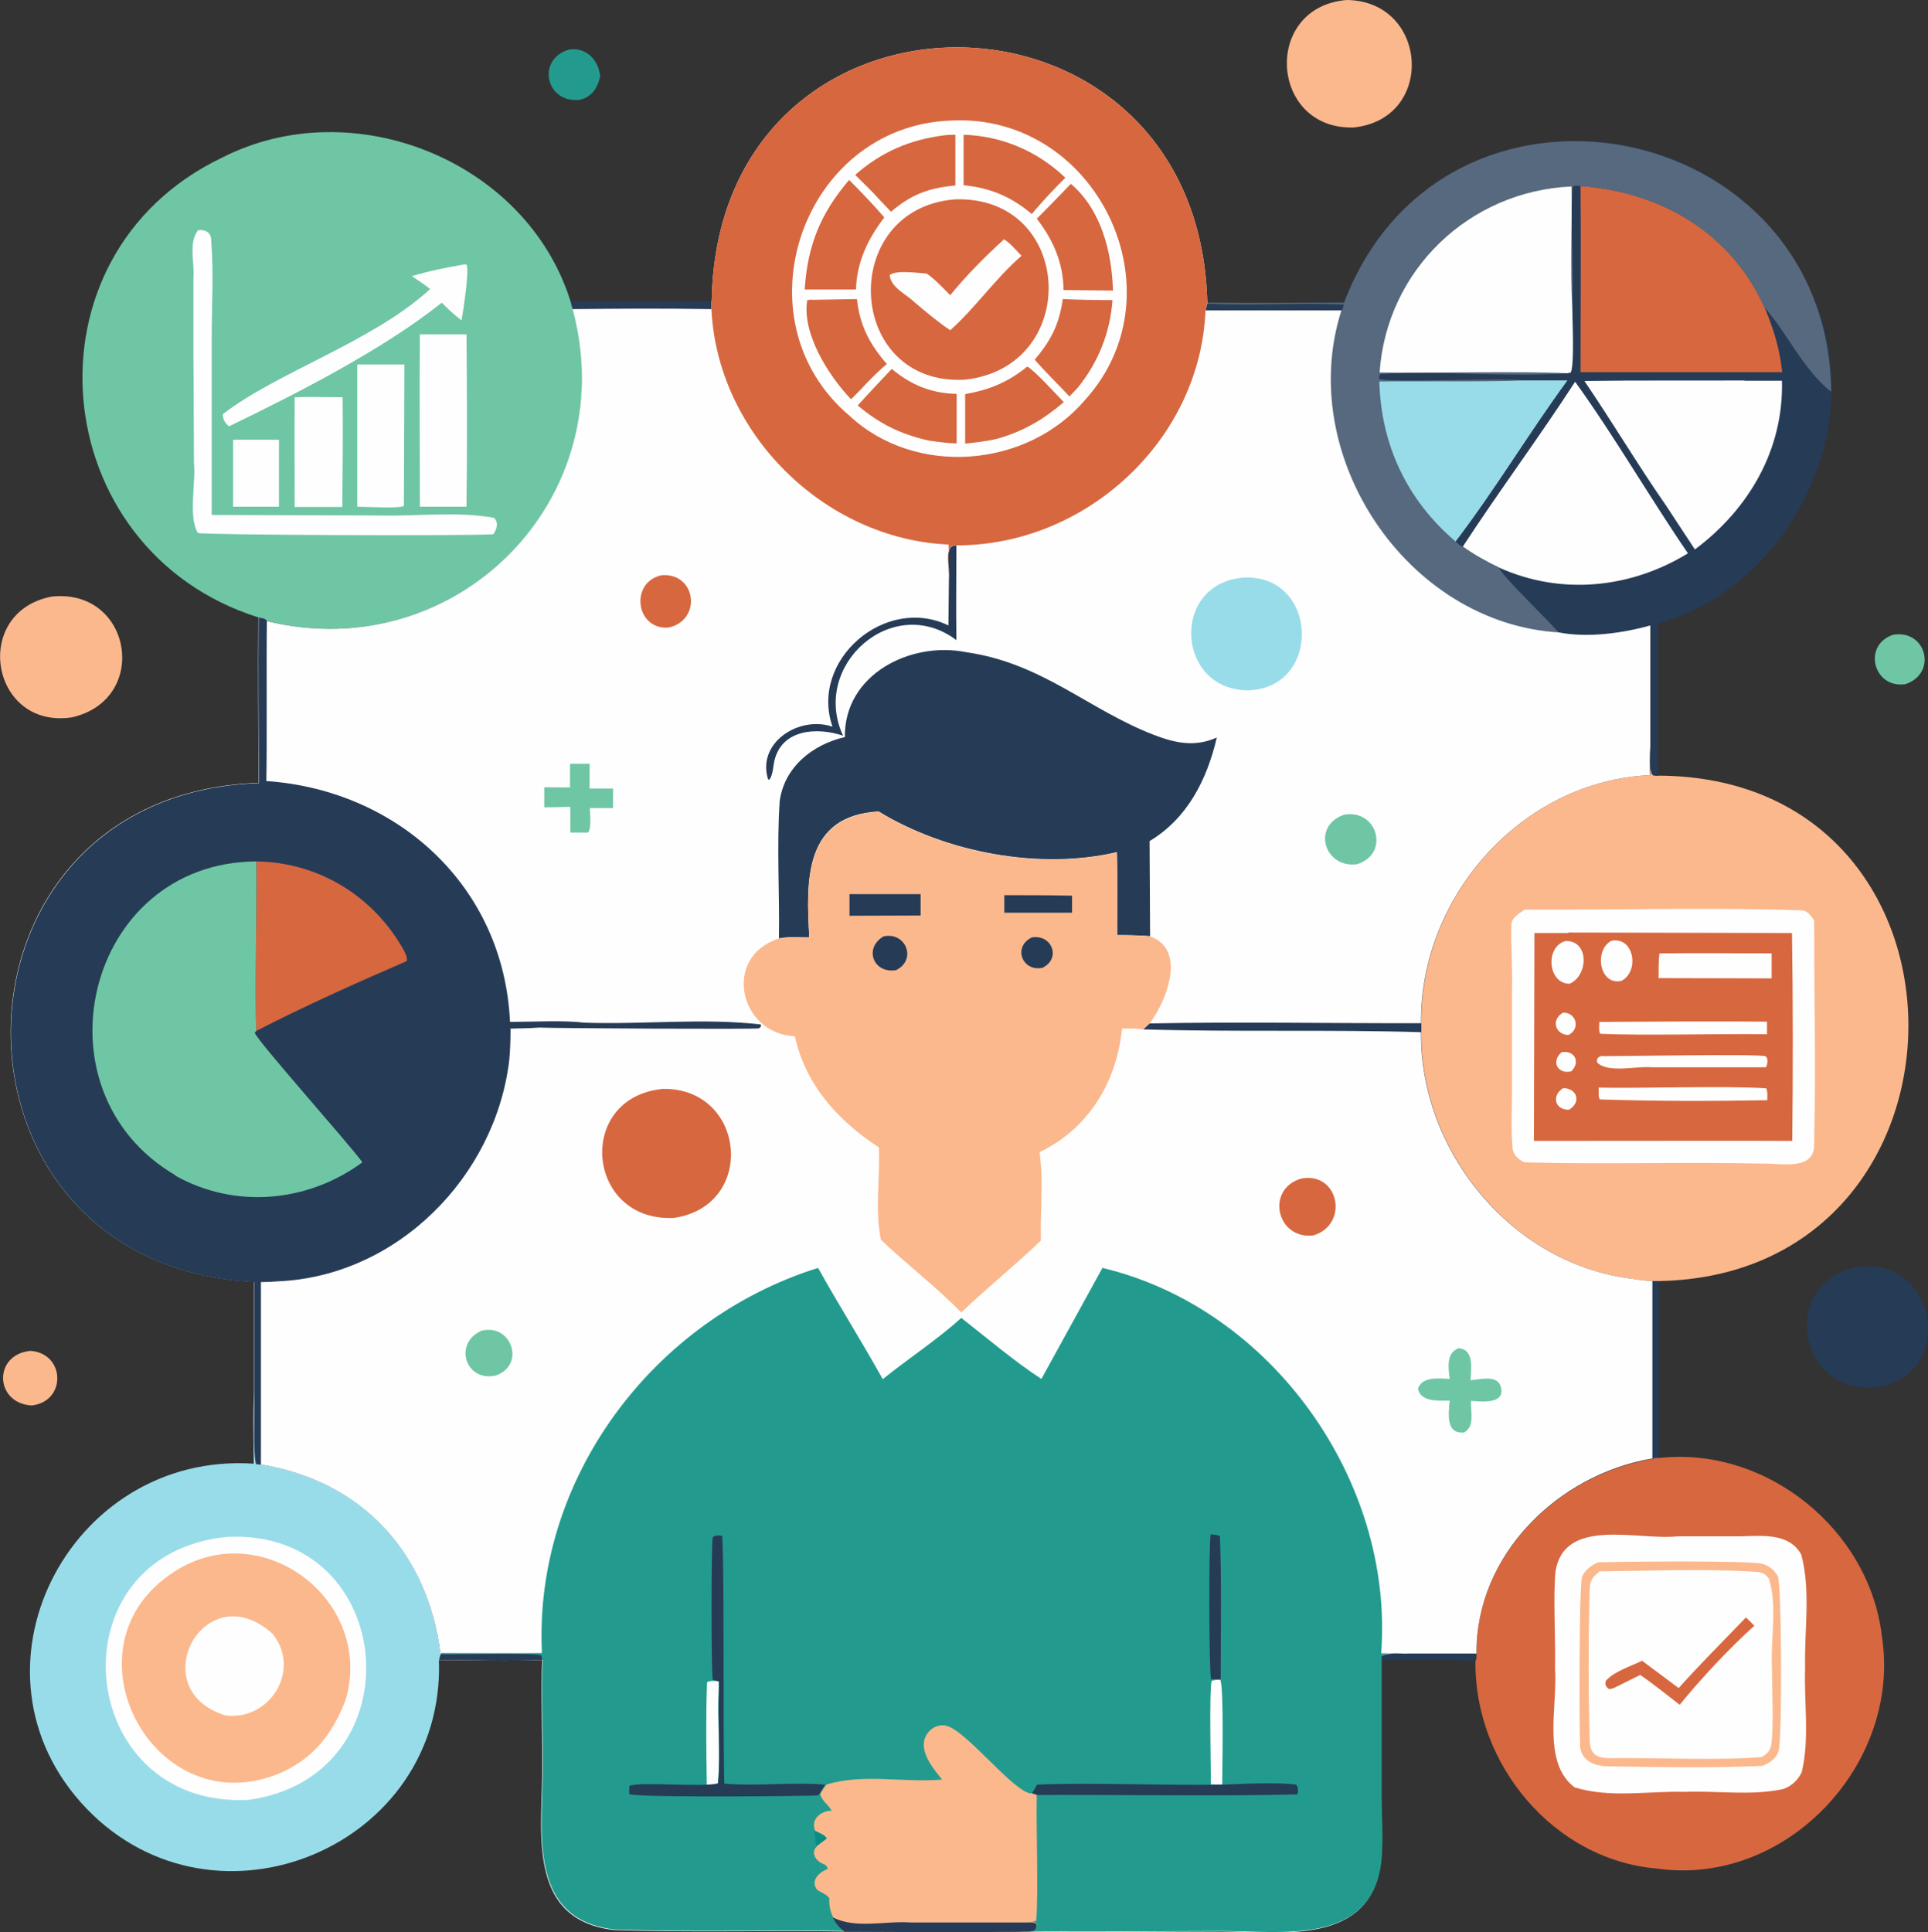
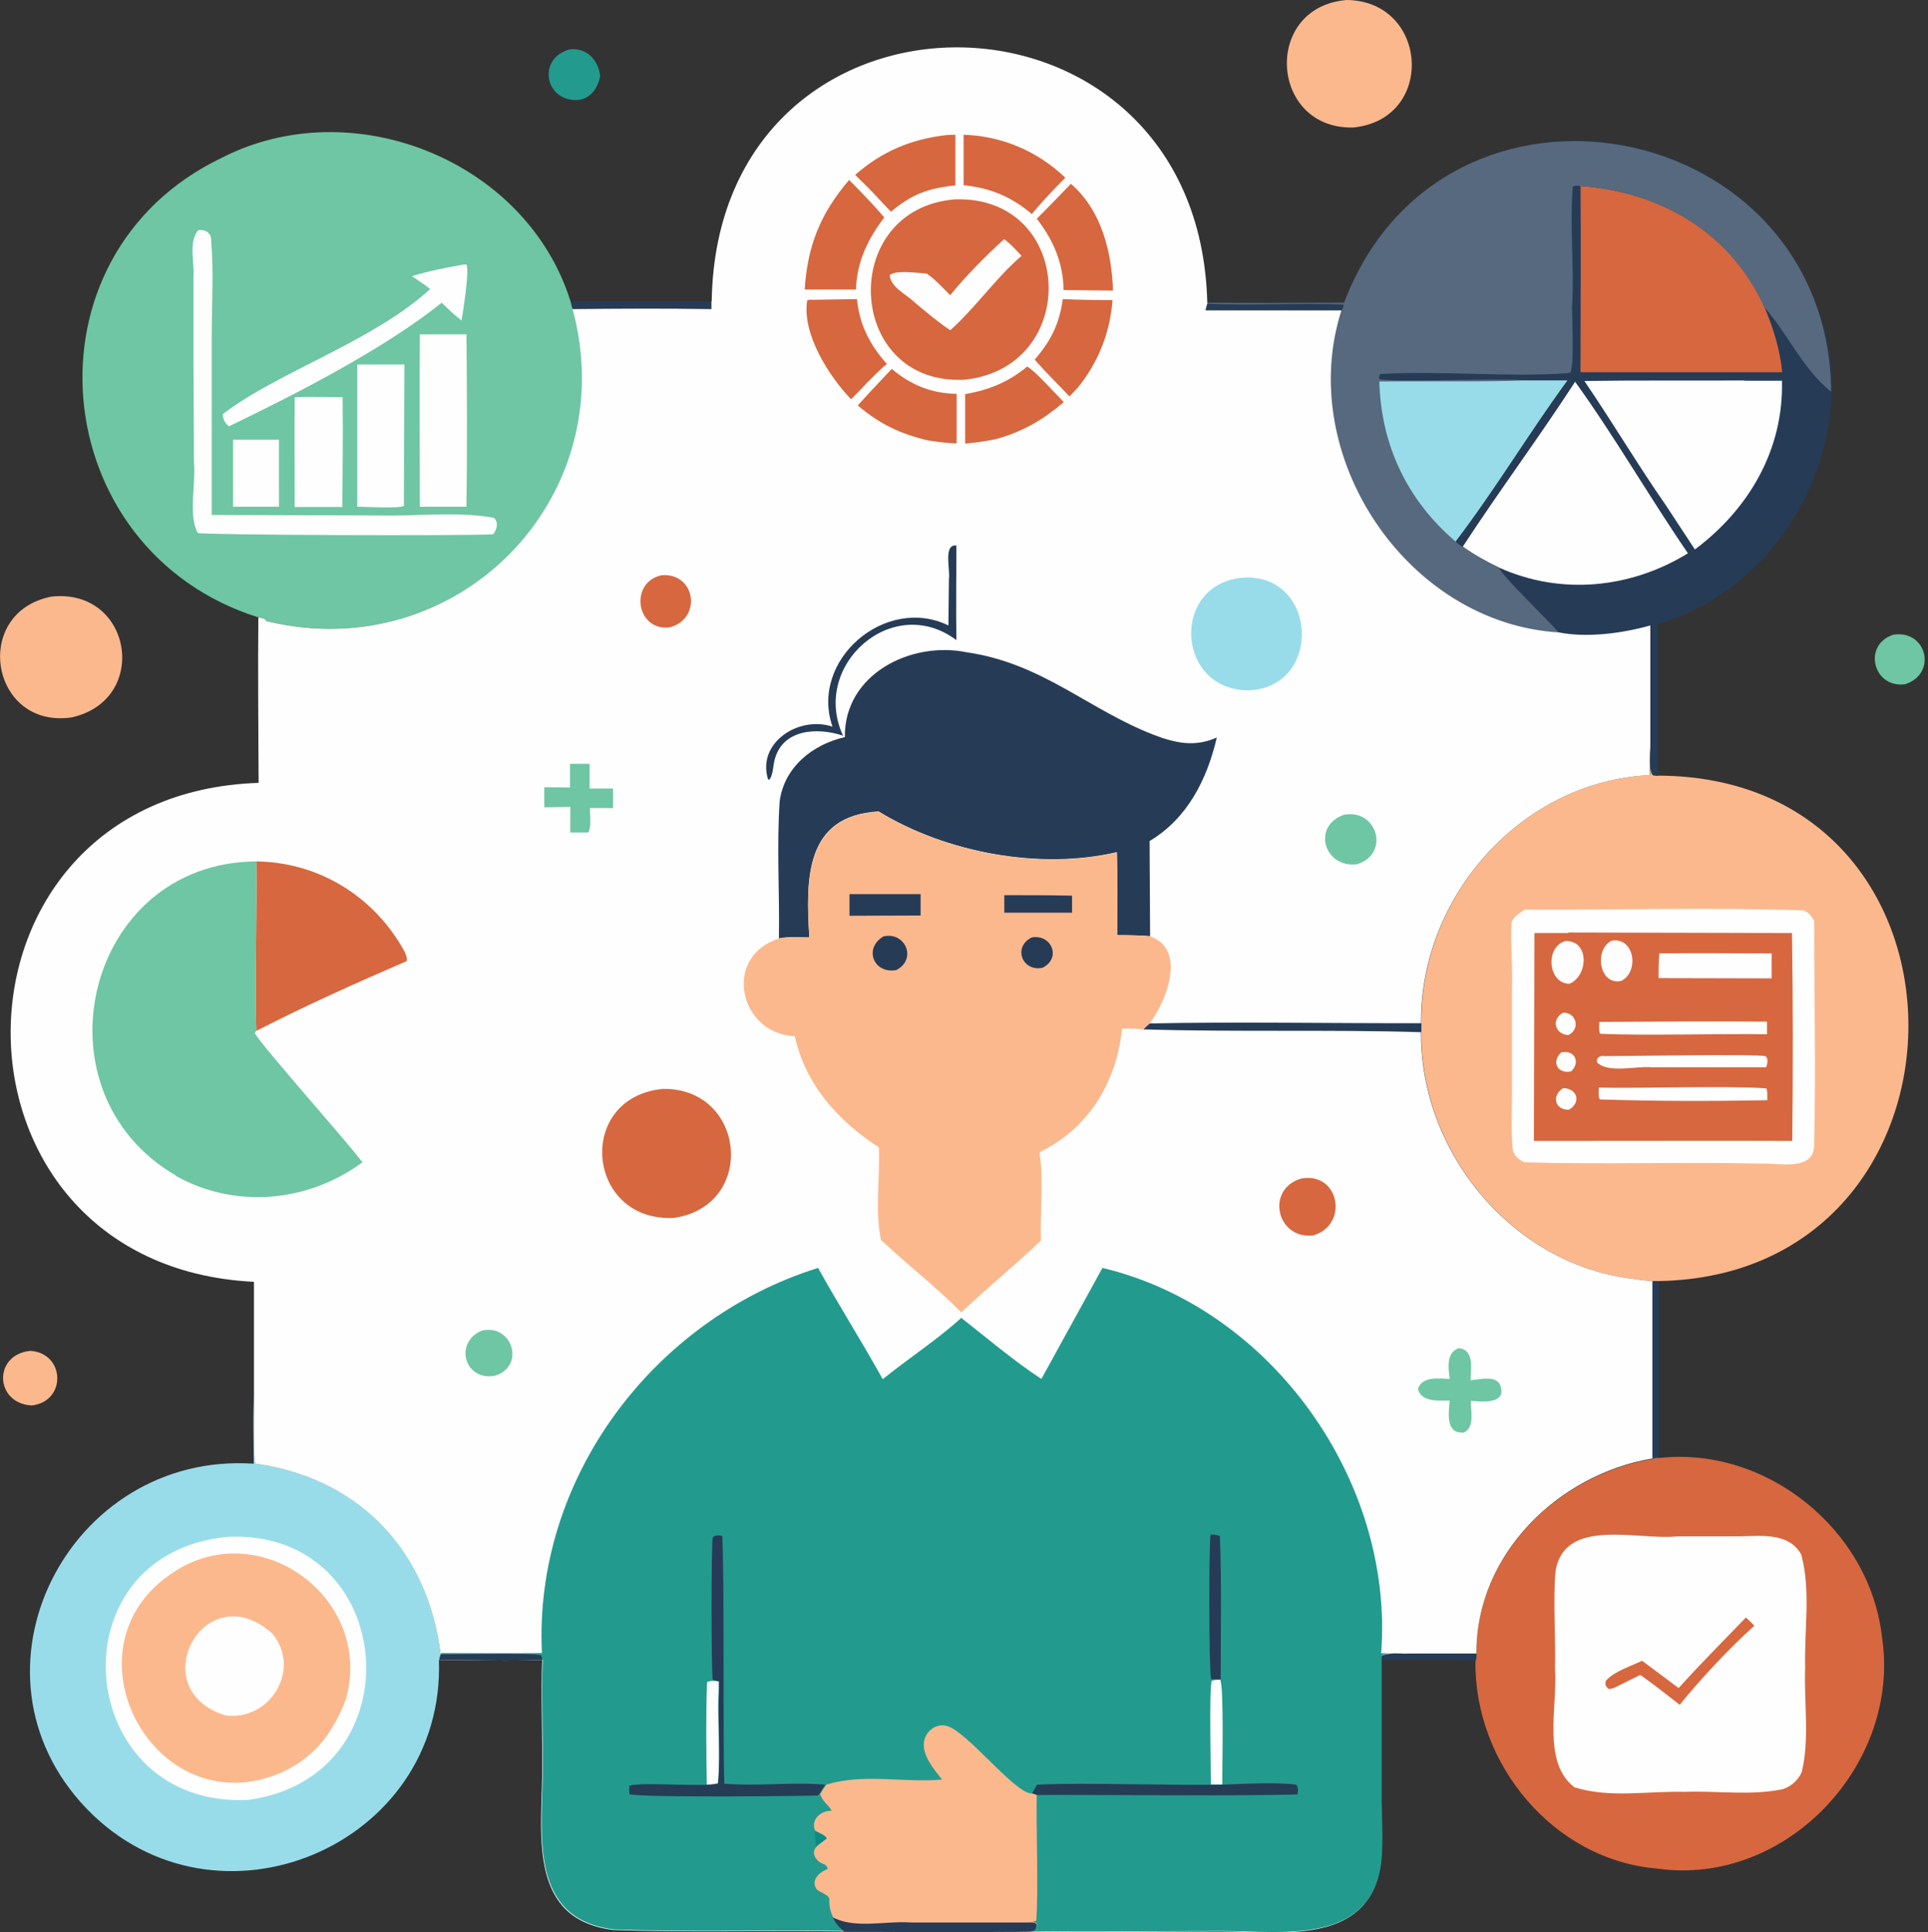
<svg xmlns="http://www.w3.org/2000/svg" id="Layer_1" data-name="Layer 1" viewBox="0 0 74.85 75.01">
  <rect x="0" y="0" width="74.85" height="75.01" fill="#333333" stroke="none" />
  <defs>
    <style>
      .cls-1 {
        fill: #57697e;
      }

      .cls-2 {
        fill: #263b56;
      }

      .cls-3 {
        fill: #fcb88d;
      }

      .cls-4 {
        fill: #d7673f;
      }

      .cls-5 {
        fill: #088d85;
      }

      .cls-6 {
        fill: #6ec6a4;
      }

      .cls-7 {
        fill: #229b8e;
      }

      .cls-8 {
        fill: #99dce9;
      }

      .cls-9 {
        fill: #fefefe;
      }
    </style>
  </defs>
  <path class="cls-2" d="m57.33,64.19c0,.12.01.19-.04.29-1.21-.08-2.46-.03-3.68-.03v-.16c.23-.17.77-.09,1.06-.1h2.66Z" />
  <path class="cls-2" d="m22.15,11.7h5.48s0,.29,0,.29c-1.8-.02-3.6-.02-5.39,0-.05-.08-.07-.2-.09-.3Z" />
  <path class="cls-6" d="m73.5,24.64c1.3-.21,1.72,1.51.47,1.92-1.24.18-1.68-1.52-.47-1.92Z" />
  <path class="cls-7" d="m22.11,1.92c.66-.09,1.13.42,1.19,1.04-.09.45-.35.85-.84.92-1.3.1-1.63-1.61-.35-1.96Z" />
  <path class="cls-3" d="m1.18,52.44c1.36.09,1.41,1.98.04,2.12-1.43-.09-1.49-1.98-.04-2.12Z" />
-   <path class="cls-2" d="m72.21,49.17c3.05-.34,3.71,4.27.62,4.69-3.11.28-3.77-4.2-.62-4.69Z" />
  <path class="cls-3" d="m2,23.16c3.13-.34,3.84,4.01.78,4.69-3.15.46-3.9-4.08-.78-4.69Z" />
  <path class="cls-3" d="m52.28,0c3.18.03,3.47,4.64.25,4.95-3.24.07-3.52-4.68-.25-4.95Z" />
  <path class="cls-8" d="m9.87,53.99c.02.43-.06,2.68.08,2.84l.18.02c3.95.64,6.49,3.43,6.97,7.34v.02c-.02.07-.05.15-.06.23.25,7.24-8.67,10.97-13.68,5.77-5.08-5.3-.7-13.87,6.49-13.39,0-.94-.04-1.89.02-2.83Z" />
  <path class="cls-9" d="m8.83,59.66c6.64-.31,7.4,9.29.83,10.21-6.79.36-7.69-9.54-.83-10.21Z" />
  <path class="cls-3" d="m10.95,68.8c-4.96,2.17-8.74-4.91-4.15-7.81,3.39-2.16,7.74,1.14,6.62,5-.5,1.29-1.2,2.22-2.47,2.81Z" />
  <path class="cls-9" d="m8.75,66.59c-3.23-.99-.83-5.52,1.82-3.18,1.15,1.39-.08,3.41-1.82,3.18Z" />
  <path class="cls-4" d="m64.14,56.63l.26-.03c4.16-.47,8.18,2.77,8.66,6.92.77,4.94-3.7,9.72-8.71,9.02-4.04-.33-7.11-4.06-7.07-8.04.05-.11.04-.18.04-.29-.04-3.84,3.16-6.95,6.82-7.57Z" />
  <path class="cls-9" d="m61.15,69.4c-1.31-.96-.67-3.18-.78-4.64.03-.96-.08-2.83.02-3.76.34-2.13,3.21-1.19,4.74-1.36,0,0,2.45,0,2.45,0,.84-.02,1.88-.14,2.35.71.38,1.41.11,2.95.15,4.39-.05,1.34.18,2.75-.13,4.05-.14.31-.4.55-.72.66-1.24.27-2.56.06-3.82.11-1.4-.04-2.9.25-4.26-.17Z" />
-   <path class="cls-3" d="m62.04,60.65c.85-.03,5.89-.08,6.39.06.25.07.47.25.59.48.15.29.18,6.43.02,6.82-.11.29-.35.43-.62.54-1.97.09-3.98.05-5.95.02-.6,0-1.16-.24-1.13-.92-.03-.63-.04-6.14.08-6.44.11-.27.37-.45.62-.56Z" />
  <path class="cls-9" d="m62.08,61c2-.02,4.17-.11,6.14.02.21.03.33.09.45.26.34,1.04.07,2.31.12,3.41,0,.7.08,2.49-.03,3.07-.04.22-.18.33-.36.45-1.89.14-3.83.02-5.73.04-.5.02-.92-.03-.95-.62-.06-1.96-.06-4.07,0-6.03.03-.29.15-.41.37-.59Z" />
  <path class="cls-4" d="m67.76,62.78c.13.09.23.22.35.33-.95.85-2.1,2.08-2.9,3.07-.5-.39-1-.79-1.53-1.16l-1.01.5c-.07.03-.13.04-.2.05-.13-.08-.18-.2-.12-.33.32-.36.97-.56,1.4-.77l1.42,1.06c.84-.94,1.73-1.82,2.6-2.73Z" />
  <path class="cls-3" d="m64.06,30.1c0-.37,0-.75.03-1.12,0,.27-.09.92.08,1.11l.19.02c13.04.03,12.89,19.39.04,19.62-.31,0-.64-.02-.95-.08-4.7-.52-8.32-4.93-8.27-9.59v-.35c-.04-4.92,3.9-9.39,8.87-9.62Z" />
  <path class="cls-9" d="m59.19,35.31c3.52.02,7.31-.09,10.8.03.22.05.33.23.44.4,0,2.88.07,5.77,0,8.64.05,1.13-1.36.75-2.09.79-3.01-.07-6.17.04-9.16-.05-.24-.11-.46-.31-.46-.6-.06-.71-.02-1.46-.02-2.17v-3.99c.03-.84-.06-1.69-.02-2.52.04-.24.34-.41.52-.53Z" />
  <path class="cls-4" d="m60.89,36.2l8.68.02c.04,2.69.04,5.38.01,8.07-.63-.01-9.13,0-10.03,0l.02-8.07h1.32Z" />
  <path class="cls-9" d="m60.62,40.85c.51-.1.75.38.38.74-.53.12-.79-.38-.38-.74Z" />
  <path class="cls-9" d="m60.69,39.31c.52,0,.67.64.2.87-.53-.02-.68-.62-.2-.87Z" />
  <path class="cls-9" d="m60.69,42.24c.56.02.7.56.22.84-.56.01-.68-.56-.22-.84Z" />
  <path class="cls-9" d="m62.56,36.52c.89-.17,1.1,1.2.38,1.56-.86.18-1.06-1.21-.38-1.56Z" />
  <path class="cls-9" d="m60.78,36.53c.94-.02.88,1.36.15,1.66-.85-.01-.95-1.45-.15-1.66Z" />
  <path class="cls-9" d="m62.25,41c.72,0,5.97-.09,6.28,0,.13.05.09.33.03.43h-.12s-4.33,0-4.33,0c-.59-.05-1.67.24-2.1-.18-.06-.17.08-.26.23-.26Z" />
  <path class="cls-9" d="m62.07,42.22c1.57.04,4.98-.08,6.5.03.06.12.04.32.04.46-2.15.04-4.35.04-6.5-.03-.07-.1-.04-.33-.04-.46Z" />
  <path class="cls-9" d="m62.09,39.67c2.17-.01,4.34-.03,6.51-.01v.49c-1.61-.03-4.91.06-6.48-.02-.06-.13-.03-.32-.03-.46Z" />
  <path class="cls-9" d="m64.43,37.01c1.45-.02,2.9,0,4.35,0v.97s-4.39-.01-4.39-.01c0-.32,0-.63.03-.95Z" />
  <path class="cls-6" d="m10.04,23.97C1.74,21.37.67,9.92,8.62,6.12c5.07-2.59,11.82.11,13.53,5.58.03.09.04.22.09.3,1.98,7.37-4.52,13.91-11.88,12.11-.06-.11-.2-.11-.32-.14Z" />
  <path class="cls-9" d="m9.04,17.07c.59,0,1.19,0,1.79,0v2.6s-1.78,0-1.78,0v-2.61Z" />
  <path class="cls-9" d="m11.44,15.42c.62-.02,1.24,0,1.86,0,.02,1.42,0,2.84-.01,4.26h-1.85c0-1.42-.01-2.83,0-4.25Z" />
  <path class="cls-9" d="m18,10.27h.11c.12.25-.13,1.78-.19,2.17-.28-.21-.52-.44-.77-.69-2.26,1.81-5.63,3.53-8.26,4.8-.15-.12-.24-.27-.24-.47,2.06-1.61,5.84-2.82,8.05-4.86-.23-.18-.47-.34-.71-.5.66-.2,1.32-.33,2-.45Z" />
  <path class="cls-9" d="m13.87,14.15h1.83s-.02,5.49-.02,5.49c-.19.11-1.49.03-1.81.03v-5.52Z" />
  <path class="cls-9" d="m16.3,12.98c.6,0,1.2,0,1.81,0,.02,2.23.03,4.46,0,6.69h-1.81c0-2.23-.02-4.46,0-6.69Z" />
  <path class="cls-9" d="m7.68,8.94c.29-.05.54.1.52.42.1,1.22.02,2.49.02,3.72v6.91s6.49.02,6.49.02c1.47.04,3.01-.17,4.46.09.2.17.12.45-.02.64-1.09.07-11.25.03-11.47-.05-.38-.64-.07-1.95-.15-2.74,0,0-.02-4.19-.02-4.19v-2.97c.05-.59-.2-1.35.17-1.84Z" />
  <path class="cls-2" d="m52.18,11.75c3.05-8.29,14.62-8.32,18.14-.39,2.31,5.02-.68,11.33-5.95,12.86v5.9s-.2-.02-.2-.02c-.17-.19-.08-.84-.08-1.11v-4.69c-1.08.3-2.45.49-3.56.27-5.92-.37-10.24-6.88-8.44-12.5h-5.28c.01-.1.04-.18.06-.28v-.03c1.77.02,3.54,0,5.31,0Z" />
  <path class="cls-9" d="m67.73,14.78h1.45c.07,2.67-1.28,4.98-3.38,6.55l-1.11-1.69c-1.1-1.58-2.09-3.25-3.18-4.85,2.07-.03,4.14-.01,6.21-.02Z" />
  <path class="cls-9" d="m61.15,14.82c1.55,2.15,2.88,4.47,4.38,6.66-2.22,1.36-4.91,1.64-7.32.56-.5-.24-.97-.5-1.42-.82,1.41-2.16,2.96-4.24,4.36-6.4Z" />
  <path class="cls-4" d="m61.35,7.22c3.11.22,5.84,1.8,7.15,4.7.35.83.6,1.63.69,2.53h-7.83c0-2.41.02-4.82,0-7.23Z" />
  <path class="cls-1" d="m52.18,11.75c3.87-10.15,18.81-7.25,18.91,3.46-1.08-.85-1.72-2.31-2.6-3.29-1.31-2.91-4.04-4.48-7.15-4.7-.11,0-.18-.04-.28.03-.13,1.54.07,3.14-.03,4.69,0,.46.09,2.22-.06,2.52l-.14.03c-2.4.16-4.84-.11-7.24.03-.05.08-.05.09-.05.19.27.15,4.74-.04,5.55.05h1.76c-1.5,2.05-2.8,4.23-4.34,6.25.06.07.17.18.27.21.45.32.92.59,1.42.82.07.28,1.99,2.12,2.32,2.52-5.92-.37-10.24-6.88-8.44-12.5h-5.28c.01-.1.04-.18.06-.28v-.03c1.77.02,3.54,0,5.31,0Z" />
  <path class="cls-2" d="m46.87,11.79c1.76.08,3.53-.04,5.29.03,0,.1-.03.16-.07.25h-5.28c.01-.1.04-.18.06-.28Z" />
  <path class="cls-8" d="m59.09,14.77h1.76c-1.5,2.05-2.8,4.23-4.34,6.25-1.88-1.59-2.9-3.76-2.96-6.21,1.36-.02,4.22.02,5.54-.04Z" />
-   <path class="cls-9" d="m53.56,14.46c.27-3.98,3.49-7.05,7.45-7.22.03,1.56-.06,3.14.03,4.7,0,.46.09,2.22-.06,2.52l-.14.03c-1.64-.09-5.58,0-7.27-.03Z" />
  <path class="cls-9" d="m27.63,11.69c.22-13.23,18.92-13.06,19.24.06v.03c-.03.09-.05.18-.07.27h5.28c-1.8,5.62,2.52,12.14,8.44,12.5,1.11.22,2.48.03,3.55-.27v4.69c-.03.37-.02.75-.02,1.12-4.97.23-8.92,4.7-8.88,9.62v.35c-.05,4.66,3.57,9.07,8.28,9.59.31.06.63.08.95.08v6.86s-.26.03-.26.03c-3.65.62-6.85,3.73-6.82,7.57h-2.66c-.29.02-.83-.06-1.04.11v.16s0,5.31,0,5.31c0,.85.1,2.07-.07,2.88-.6,2.85-3.86,2.34-6.09,2.33-2.63,0-5.27.05-7.9,0-2.26.03-4.52.01-6.77,0-2.97-.05-6.02.05-8.98-.06-3.26-.4-2.8-3.57-2.76-6.06.02-1.06-.06-3.39,0-4.42-1.33.05-2.68,0-4.01,0,.01-.08.04-.15.06-.23v-.02c-.49-3.91-3.03-6.7-6.98-7.34l-.18-.02c-.14-.16-.05-2.4-.08-2.84v-4.23c-12.68-.63-12.57-18.94.18-19.37-.01-2.14-.03-4.28-.01-6.42.12.03.26.02.32.14,7.36,1.8,13.86-4.74,11.88-12.11,1.8-.02,3.6-.03,5.39,0v-.3Z" />
  <path class="cls-2" d="m64.15,49.73h.26s0,6.86,0,6.86l-.26.03v-6.9Z" />
  <path class="cls-6" d="m18.69,51.66c1.17-.3,1.73,1.34.55,1.74-1.18.25-1.64-1.26-.55-1.74Z" />
  <path class="cls-6" d="m52.17,31.63c1.3-.25,1.81,1.52.51,1.92-1.26.16-1.77-1.47-.51-1.92Z" />
  <path class="cls-2" d="m55.18,39.72v.35c-3.59-.11-7.2,0-10.8-.11l.25-.23c3.51-.07,7.04,0,10.55-.01Z" />
  <path class="cls-4" d="m25.69,22.33c1.34-.1,1.57,1.73.28,2.03-1.29.12-1.54-1.77-.28-2.03Z" />
  <path class="cls-6" d="m22.12,29.65h.77s0,.96,0,.96h.91s0,.76,0,.76h-.9c0,.21.07.79-.07.95h-.69s0-1,0-1c-.34.01-.67.02-1.01.02v-.78s1,.01,1,.01v-.93Z" />
  <path class="cls-4" d="m50.52,45.75c1.48-.27,1.86,1.8.46,2.21-1.42.16-1.86-1.8-.46-2.21Z" />
  <path class="cls-2" d="m36.84,22.47c.06-.32-.23-1.37.29-1.29,0,1.22-.02,2.45,0,3.67-2.47-1.86-5.67.98-4.4,3.71-1.01-.34-2.39-.26-2.67.99-.05.24-.05.5-.18.71h-.06c-.45-1.43,1.2-2.49,2.5-2.05-.9-2.59,2.06-5.12,4.5-3.93l.02-1.81Z" />
  <path class="cls-6" d="m56.64,52.34c.6.05.47.82.45,1.24.4-.03,1.1-.24,1.19.32.12.62-.8.51-1.17.48-.03.41.17.98-.27,1.23-.73.07-.6-.76-.56-1.24-.42,0-1.12.07-1.23-.46.16-.49.83-.4,1.23-.38-.05-.42-.15-1.03.37-1.2Z" />
  <path class="cls-8" d="m48.31,22.42c2.86-.11,3.03,4.26.17,4.38-2.85.01-3.05-4.19-.17-4.38Z" />
  <path class="cls-4" d="m25.74,42.27c3.22-.04,3.65,4.54.42,5.01-3.41.16-3.84-4.68-.42-5.01Z" />
  <path class="cls-2" d="m32.8,28.61c-.03-2.43,2.55-3.73,4.72-3.29,2.96.43,4.7,2.21,7.28,3.21.84.32,1.59.48,2.44.1-.38,1.63-1.14,3.14-2.61,4.02l.02,3.69c-.43-.03-.85-.04-1.28-.04,0-1.07.02-2.15-.01-3.22-3,.7-6.63.02-9.25-1.58-2.87.16-2.83,2.62-2.69,4.89-.38,0-.82-.04-1.18.04.03-1.77-.09-3.57.03-5.33.18-1.33,1.29-2.21,2.55-2.49Z" />
  <path class="cls-3" d="m31.42,36.4c-.13-2.27-.18-4.72,2.69-4.89,2.62,1.6,6.25,2.28,9.25,1.58.03,1.07,0,2.15.01,3.22.43,0,.85,0,1.28.04,1.43.5.64,2.52-.02,3.38l-.25.23c-.27-.04-.55-.03-.82-.03-.2,2.05-1.29,3.88-3.19,4.79v.13c.14.94.01,2.31.04,3.31-1,.96-2.09,1.83-3.09,2.79-.98-1-2.12-1.87-3.12-2.82-.24-1.14-.03-2.41-.08-3.59-1.58-1.02-2.86-2.44-3.26-4.31-2.17-.1-2.82-3.08-.64-3.79.37-.08.81-.04,1.18-.04Z" />
  <path class="cls-2" d="m40.06,36.39c.78-.13,1.15.82.41,1.18-.79.16-1.16-.82-.41-1.18Z" />
  <path class="cls-2" d="m34.3,36.35c.86-.19,1.31.9.49,1.31-.88.15-1.27-.85-.49-1.31Z" />
  <path class="cls-2" d="m39,34.75c.87,0,1.75,0,2.62.02v.66s-2.63,0-2.63,0v-.68Z" />
  <path class="cls-2" d="m32.99,34.71c.92,0,1.83,0,2.75,0v.83s-2.76.01-2.76.01v-.84Z" />
-   <path class="cls-4" d="m27.63,11.69c.22-13.23,18.92-13.06,19.24.06v.03c-.03.09-.05.18-.07.27-.2,5.06-4.67,9.14-9.68,9.12-.52-.08-.22.96-.29,1.29-.02-.44,0-.88,0-1.32-4.82-.21-8.99-4.32-9.21-9.15v-.3Z" />
  <path class="cls-9" d="m36.9,4.68c5.65-.31,9.03,6.63,5.23,10.84-2.25,2.65-6.58,3.01-9.15.62-4.41-3.73-1.85-11.23,3.92-11.46Z" />
  <path class="cls-4" d="m41.26,11.61c.64.03,1.29.04,1.93.04-.09,1.26-.55,2.41-1.34,3.39l-.33.35c-.45-.48-.92-.93-1.35-1.43.63-.73.96-1.39,1.09-2.35Z" />
  <path class="cls-4" d="m34.62,14.32c.75.63,1.54.95,2.52.97v1.92c-.37,0-.73-.06-1.1-.11-1.08-.25-1.89-.64-2.74-1.36.43-.48.88-.95,1.32-1.42Z" />
  <path class="cls-4" d="m39.88,14.23c.3.16,1.12,1.08,1.42,1.38-.81.69-1.58,1.14-2.61,1.43-.41.09-.81.14-1.22.18v-1.92c.95-.17,1.66-.46,2.41-1.07Z" />
  <path class="cls-4" d="m36.68,5.25c.13-.02.28-.01.41-.02v1.97c-1.05.1-1.71.35-2.5,1.02l-.41-.43c-.31-.35-.65-.67-.98-1,1.02-.9,2.15-1.38,3.49-1.54Z" />
  <path class="cls-4" d="m31.52,11.64l1.75-.03c.1,1.01.5,1.77,1.16,2.52-.28.23-.53.49-.79.75-.19.21-.4.42-.6.62-.87-.91-1.92-2.56-1.7-3.85l.17-.02Z" />
  <path class="cls-4" d="m37.41,5.23c1.5.05,2.87.64,3.95,1.67-.45.45-.9.92-1.3,1.41-.81-.68-1.6-1.01-2.65-1.12v-1.96Z" />
  <path class="cls-4" d="m41.58,7.14c1.18,1.02,1.58,2.63,1.63,4.14-.46,0-1.47-.02-1.92-.02-.01-1.05-.4-1.95-1.04-2.77.45-.44.88-.9,1.32-1.35Z" />
  <path class="cls-4" d="m32.97,6.99c.47.47.93.95,1.36,1.45-.65.86-1.06,1.71-1.1,2.8-.36,0-1.61,0-1.99,0,.11-1.71.61-2.95,1.73-4.26Z" />
  <path class="cls-4" d="m37.06,7.74c4.64-.17,4.95,6.5.4,7-4.64.25-4.95-6.62-.4-7Z" />
  <path class="cls-9" d="m38.97,9.28c.25.16.48.44.69.65-1.01.87-1.79,2.02-2.77,2.89-.49-.33-.94-.71-1.39-1.09-.32-.31-.92-.57-.96-1.05.24-.21,1.1-.08,1.44-.06.34.24.62.55.91.84.62-.76,1.36-1.51,2.09-2.17Z" />
-   <path class="cls-2" d="m10.04,23.97c.12.03.26.02.32.14-.02,1.51.01,4.74-.02,6.21,5.1.35,9.22,4.09,9.46,9.35.89,0,2.02-.07,2.89.03,2.27.08,4.62-.19,6.85.07v.08s-.05.06-.08.07c-.11.04-7.84,0-8.53-.03-.37.03-.74.03-1.11.04,0,.41-.01.82-.05,1.23-.54,4.52-4.35,8.38-8.97,8.58-.22.02-.44.03-.67.03v7.09s-.18-.02-.18-.02c-.14-.16-.05-2.4-.08-2.84v-4.23c-12.68-.63-12.57-18.94.18-19.37-.01-2.14-.03-4.28-.01-6.42Z" />
  <path class="cls-4" d="m9.95,33.44c2.43.03,4.58,1.36,5.75,3.49.05.12.12.25.09.38-1.97.85-3.93,1.73-5.84,2.71-.06-1.42.03-5.1,0-6.58Z" />
  <path class="cls-6" d="m6.82,45.63c-5.61-3.27-3.5-12.15,3.13-12.19.03,1.5-.06,5.14,0,6.58l-.06.07c.07.29,3.66,4.31,4.18,5.03-2.12,1.56-4.94,1.82-7.26.52Z" />
  <path class="cls-7" d="m21.04,64.19c-.34-6.78,4.32-12.97,10.72-14.97.81,1.46,1.7,2.86,2.51,4.32,1-.81,2.09-1.51,3.05-2.38.98.77,2.08,1.7,3.11,2.37l2.37-4.31c6.56,1.56,11.33,8.27,10.82,14.96.35,0,.71,0,1.06,0-.29.01-.83-.07-1.04.1v.16s0,5.31,0,5.31c0,.85.1,2.07-.07,2.88-.6,2.85-3.86,2.34-6.09,2.33-2.63,0-5.27.05-7.9,0-2.26.03-4.52.01-6.77,0-2.97-.05-6.02.05-8.98-.06-3.26-.4-2.8-3.57-2.76-6.06.02-1.06-.06-3.39,0-4.42-1.33.05-2.68,0-4.01,0,.01-.08.04-.15.06-.23v-.02c1.31,0,2.62.02,3.93,0Z" />
  <path class="cls-2" d="m17.11,64.22c.62.01,3.59-.07,3.9.04l.05.18c-1.33.05-2.68,0-4.01,0,.01-.08.04-.15.06-.23Z" />
  <path class="cls-9" d="m47.01,69.28c0-.64-.07-3.67.03-4.03.12-.04.21-.04.33-.04.15.2.08,3.55.08,4.06-.14.01-.29,0-.44,0Z" />
  <path class="cls-9" d="m27.44,69.29c-.02-1.32-.04-2.67.01-3.99.13-.07.31-.04.45-.04v.29c-.06,1.22.08,2.46-.03,3.68-.14.08-.28.06-.44.06Z" />
  <path class="cls-2" d="m47,59.57c.13,0,.24.01.36.06.07,1.84.03,3.72.03,5.56-.12,0-.25,0-.37,0-.09-.33-.09-5.31-.02-5.62Z" />
  <path class="cls-2" d="m47.45,69.28c.74-.03,2.2-.1,2.87,0,.09.1.08.26.05.38-2.6.07-7.33.01-10.13.02l-.18-.06c.07-.11.14-.22.2-.34,1.81-.09,5.34.04,7.19,0Z" />
  <path class="cls-2" d="m27.9,65.27l-.23-.06c-.06-.38-.06-5.19,0-5.53.09-.09.25-.09.37-.05.09,1.72.02,7.75.08,9.61,1.3.11,2.62-.07,3.92.04-.12.13-.21.38-.29.42-.39.02-6.46.09-7.31-.04-.02-.12-.02-.21,0-.34.5-.16,2.81.07,3.44-.09.11-1.21-.03-2.45.04-3.68v-.29Z" />
  <path class="cls-3" d="m36.57,69.08c-.3-.38-.77-.93-.7-1.45.05-.41.47-.75.89-.63.8.22,2.69,2.69,3.31,2.62l.18.06c-.03,1.14.07,3.79-.02,4.88-.11.05-.2.05-.32.05.13,0,.24-.02.34.06,0,.12,0,.13-.06.24-.18.09-.42.03-.62.06-2.26.03-4.52.01-6.77,0-.4-.3-.64-.77-.6-1.27-.08-.16-.33-.23-.48-.34-.27-.35.08-.69.41-.8-.01-.11-.04-.11-.11-.18-.29-.08-.58-.42-.32-.69-.02-.21-.04-.42-.06-.63-.17-.44.23-.77.65-.77-.07-.12-.17-.22-.26-.32-.09-.1-.14-.19-.19-.31.07-.14.15-.25.24-.38,1.43-.45,3.03-.06,4.52-.2Z" />
  <path class="cls-5" d="m31.62,71.06l.15.07c.12.06.27.12.33.24l-.42.32c-.02-.21-.04-.42-.06-.63Z" />
  <path class="cls-2" d="m32.33,74.43c.89.46,2.04.13,3.02.2,0,0,4.55,0,4.55,0,.13,0,.24-.02.34.06,0,.12,0,.13-.06.24-.18.09-.42.03-.62.06-2.26.03-4.52.01-6.77,0-.21-.16-.34-.31-.45-.54Z" />
</svg>